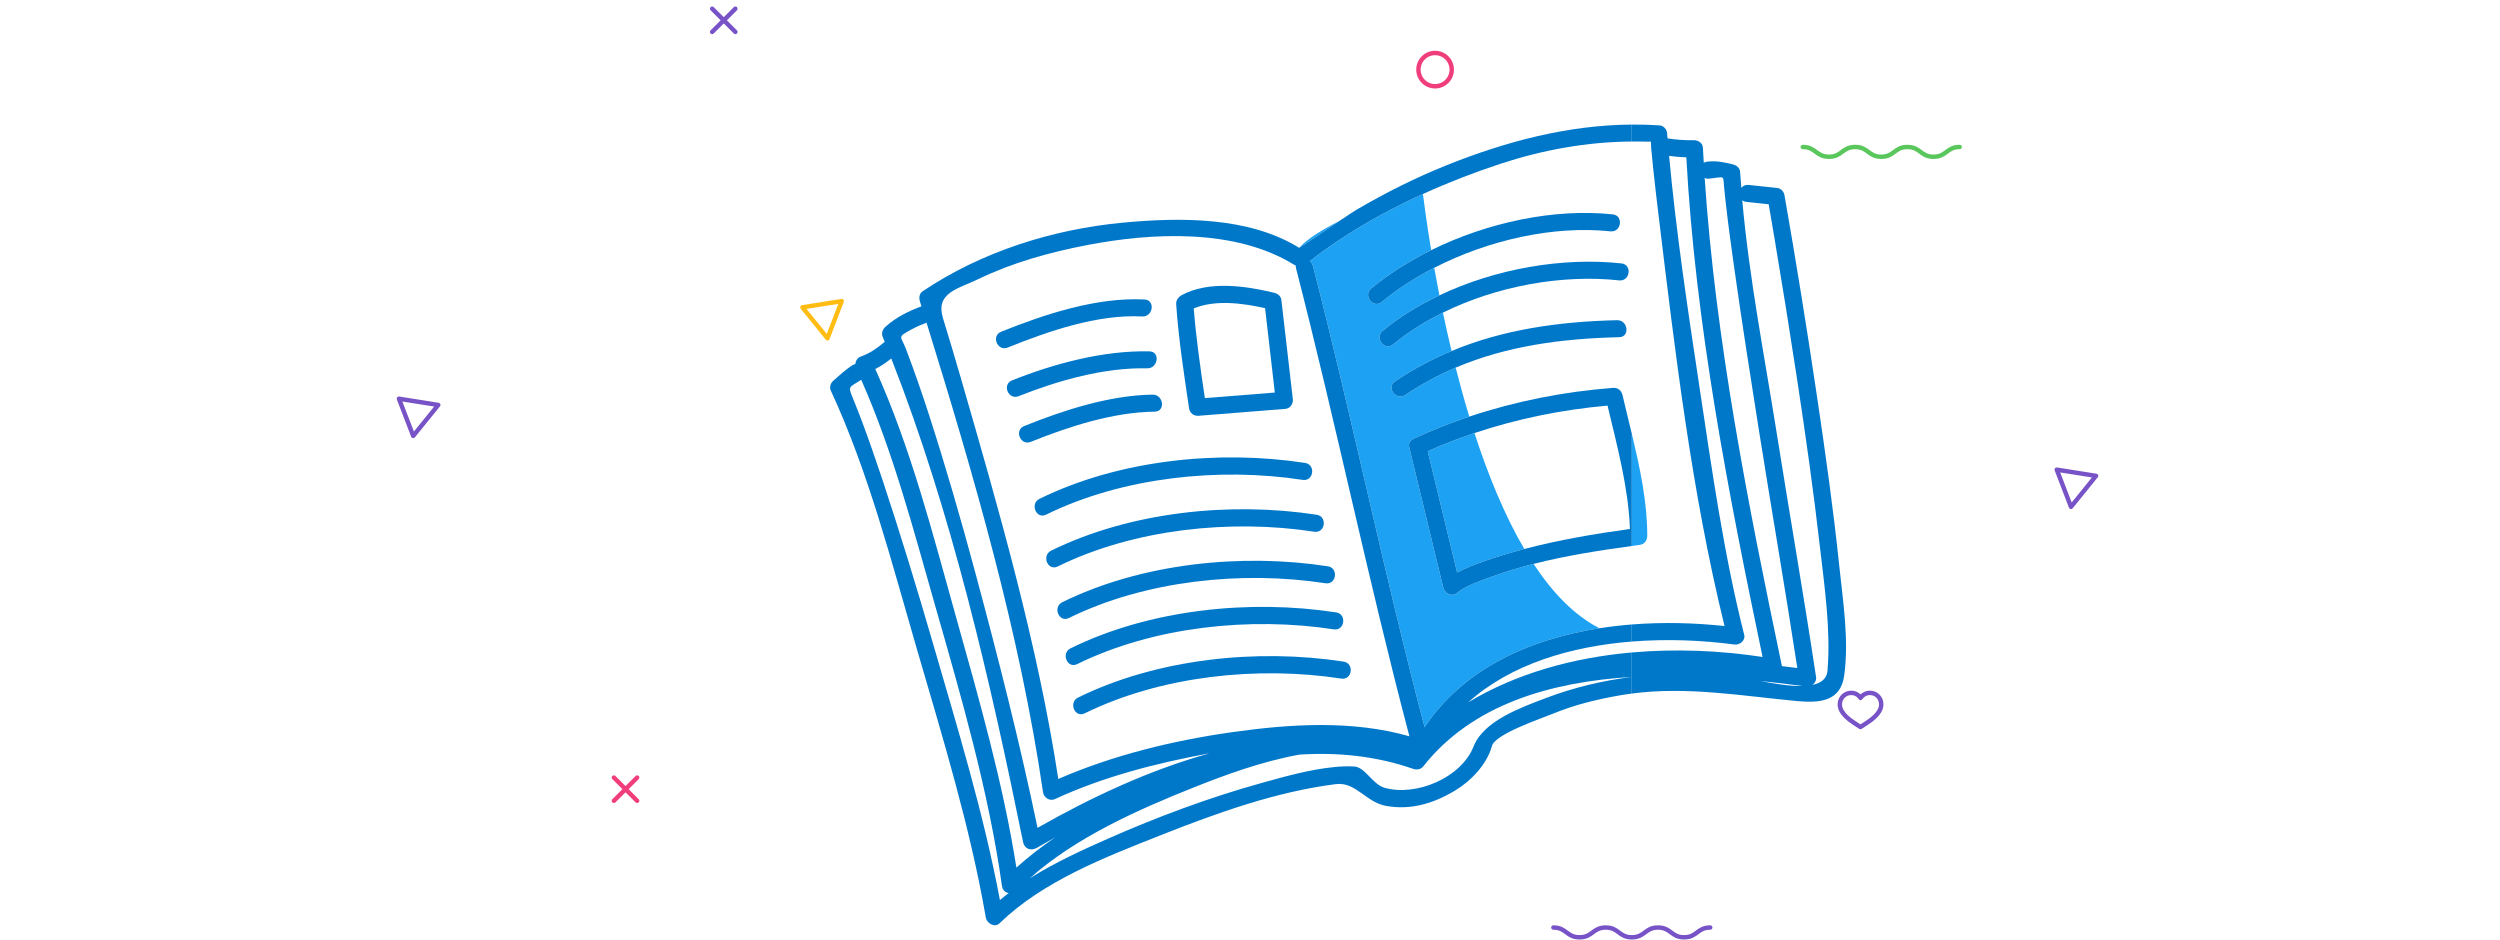
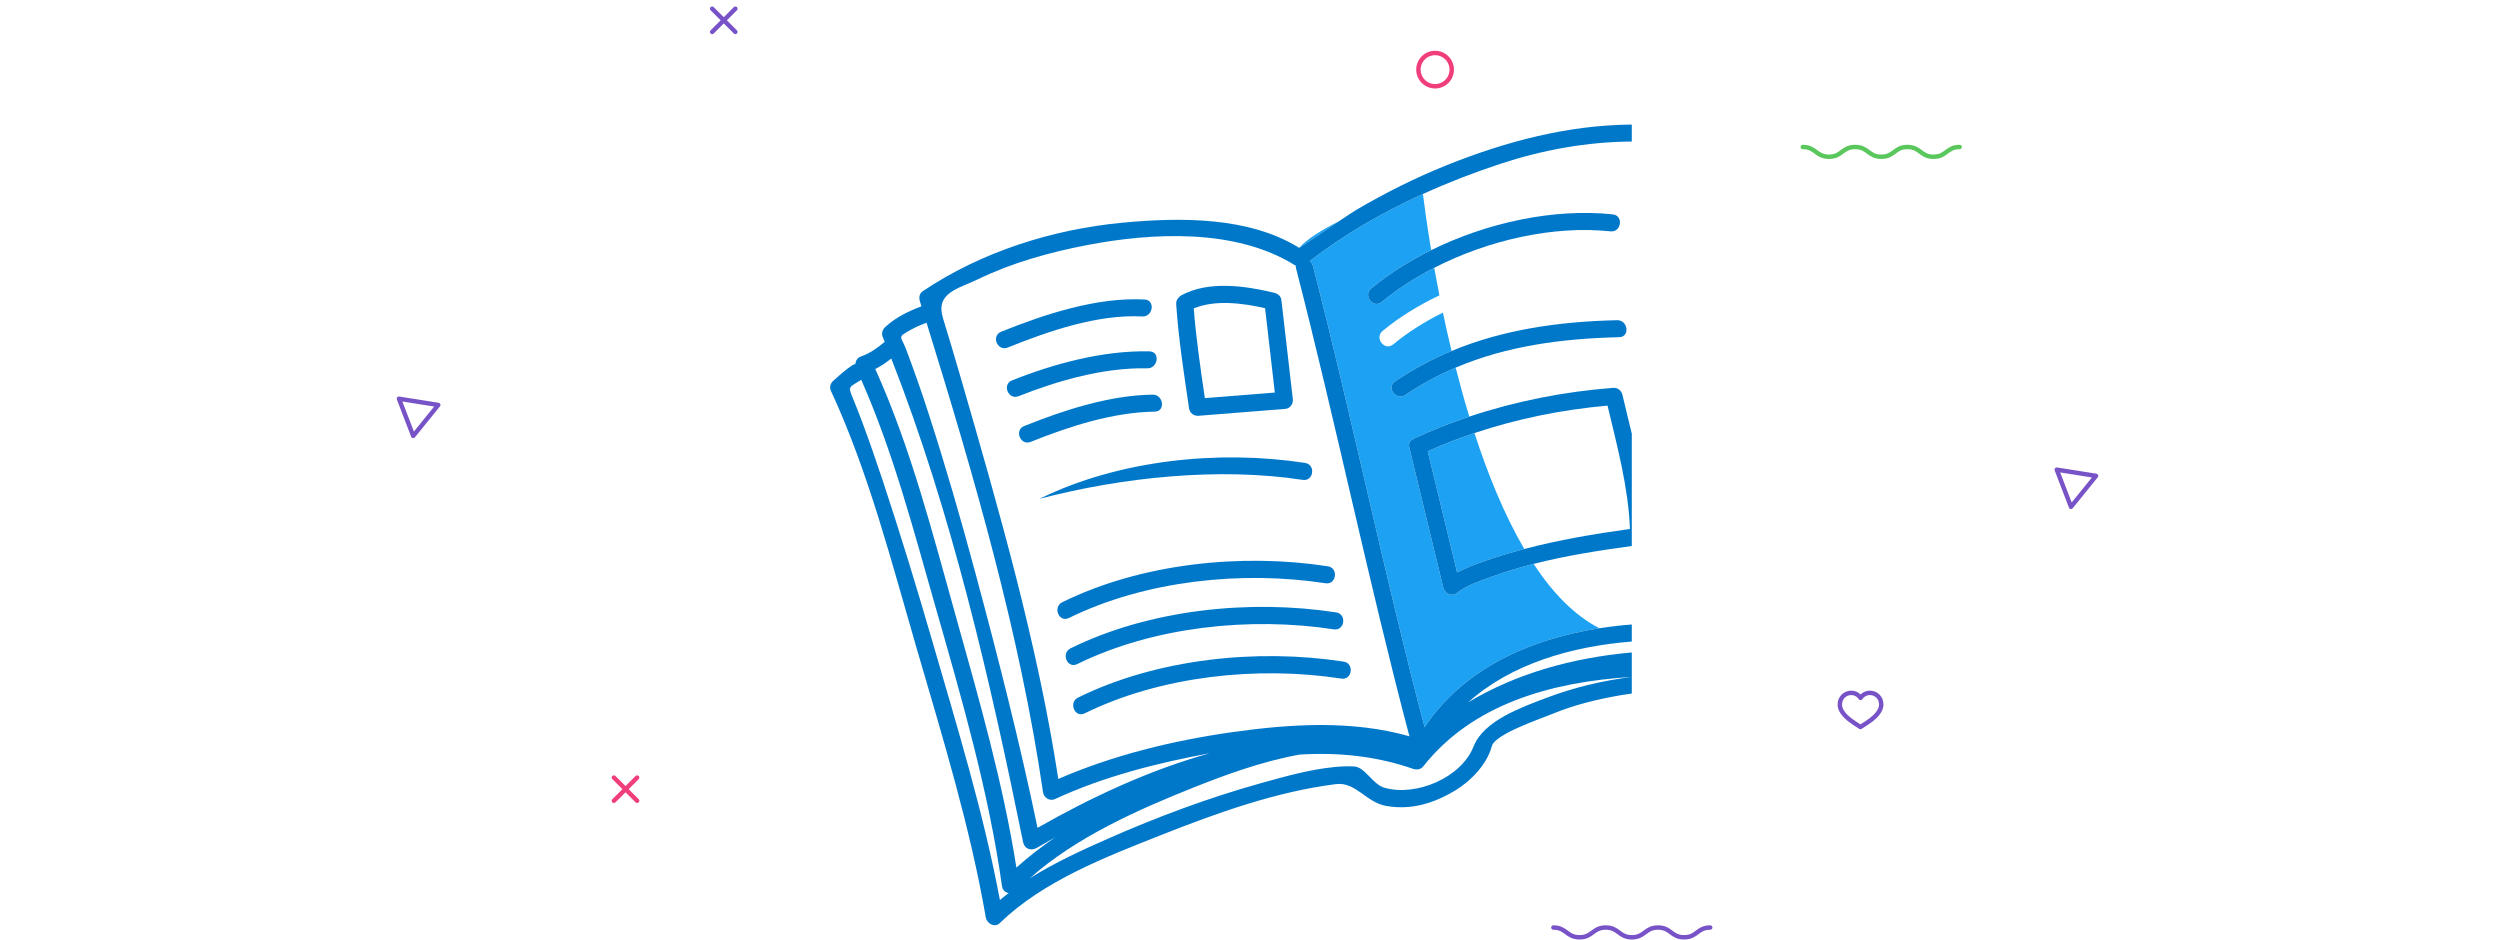
<svg xmlns="http://www.w3.org/2000/svg" width="282px" height="106px" viewBox="0 0 282 106" version="1.1">
  <title>web / illustration / 2 nam</title>
  <desc>Created with Sketch.</desc>
  <g id="web-/-illustration-/-2-nam" stroke="none" stroke-width="1" fill="none" fill-rule="evenodd">
    <g id="2-nam" transform="translate(45, 0)">
      <path d="M37.95,0.983 L35.333,3.599" id="Stroke-1" stroke="#7753C7" stroke-width="0.5" stroke-linecap="round" stroke-linejoin="round" />
      <path d="M35.333,0.983 L37.95,3.599" id="Stroke-2" stroke="#7753C7" stroke-width="0.5" stroke-linecap="round" stroke-linejoin="round" />
      <g id="Group-59" transform="translate(0, 5.976)">
        <path d="M26.868,81.734 L24.25,84.351" id="Stroke-3" stroke="#F03E7C" stroke-width="0.5" stroke-linecap="round" stroke-linejoin="round" />
        <path d="M24.25,81.734 L26.868,84.351" id="Stroke-5" stroke="#F03E7C" stroke-width="0.5" stroke-linecap="round" stroke-linejoin="round" />
        <path d="M115,1.878 C115,2.915 115.842,3.756 116.878,3.756 C117.916,3.756 118.756,2.915 118.756,1.878 C118.756,0.841 117.916,2.84217094e-14 116.878,2.84217094e-14 C115.842,2.84217094e-14 115,0.841 115,1.878 Z" id="Stroke-7" stroke="#F03E7C" stroke-width="0.5" stroke-linecap="round" stroke-linejoin="round" />
-         <polygon id="Stroke-9" stroke="#FFBC12" stroke-width="0.5" stroke-linecap="round" stroke-linejoin="round" points="49.949 27.99 45.513 28.692 48.34 32.183" />
        <polygon id="Stroke-11" stroke="#7753C7" stroke-width="0.5" stroke-linecap="round" stroke-linejoin="round" points="7.56728014e-13 39 4.436 39.703 1.61 43.193" />
        <polygon id="Stroke-13" stroke="#7753C7" stroke-width="0.5" stroke-linecap="round" stroke-linejoin="round" points="187 47 191.434 47.703 188.609 51.194" />
        <path d="M176.046,10.604 C174.574,10.604 174.574,11.706 173.103,11.706 C171.63,11.706 171.63,10.604 170.156,10.604 C168.683,10.604 168.683,11.706 167.21,11.706 C165.735,11.706 165.735,10.604 164.263,10.604 C162.786,10.604 162.786,11.706 161.31,11.706 C159.833,11.706 159.833,10.604 158.359,10.604" id="Stroke-15" stroke="#5AC75C" stroke-width="0.5" stroke-linecap="round" stroke-linejoin="round" />
        <path d="M147.911,98.649 C146.439,98.649 146.439,99.751 144.969,99.751 C143.495,99.751 143.495,98.649 142.022,98.649 C140.549,98.649 140.549,99.751 139.074,99.751 C137.601,99.751 137.601,98.649 136.128,98.649 C134.651,98.649 134.651,99.751 133.174,99.751 C131.699,99.751 131.699,98.649 130.223,98.649" id="Stroke-17" stroke="#7753C7" stroke-width="0.5" stroke-linecap="round" stroke-linejoin="round" />
        <path d="M164.857,76.029 L165.55,75.583 C167.198,74.521 167.202,73.743 167.202,73.452 C167.207,72.749 166.637,72.179 165.934,72.179 C165.493,72.179 165.101,72.404 164.871,72.749 C164.644,72.404 164.255,72.179 163.814,72.179 C163.111,72.179 162.536,72.749 162.535,73.452 C162.535,73.743 162.53,74.521 164.168,75.583 L164.857,76.029 Z" id="Stroke-19" stroke="#7753C7" stroke-width="0.5" stroke-linecap="round" stroke-linejoin="round" />
-         <path d="M147.807,14.178 C149.596,13.969 149.357,13.766 149.473,15.066 C149.542,15.855 149.633,16.641 149.724,17.428 C149.995,19.78 150.323,22.125 150.654,24.47 C151.482,30.335 152.398,36.189 153.323,42.04 C154.764,51.157 156.344,60.253 157.738,69.377 C157.168,69.303 156.588,69.233 156.002,69.164 C152.219,51.115 148.527,32.563 147.287,14.097 C147.434,14.166 147.606,14.201 147.807,14.178 M151.993,16.8 C152.83,16.889 153.669,16.979 154.507,17.068 C154.731,18.359 154.951,19.65 155.168,20.941 C156.057,26.212 156.903,31.49 157.707,36.774 C158.673,43.113 159.571,49.465 160.302,55.835 C160.823,60.365 161.521,65.116 161.141,69.683 C161.064,70.602 160.404,71.077 159.446,71.281 C159.725,71.083 159.906,70.749 159.85,70.383 C158.457,61.137 156.849,51.922 155.382,42.687 C154.014,34.075 152.303,25.345 151.529,16.623 C151.651,16.714 151.802,16.78 151.993,16.8 M153.576,70.839 C155.215,71.007 156.802,71.201 158.319,71.403 C156.859,71.442 155.076,71.133 153.576,70.839 M140.808,10.007 C141.387,10.027 141.166,9.78 141.255,10.765 C141.328,11.569 141.412,12.372 141.496,13.176 C141.675,14.885 141.878,16.591 142.085,18.296 C143.95,33.719 145.809,49.526 149.528,64.646 C146.193,64.28 142.627,64.183 139.067,64.465 L139.067,66.39 C143.071,66.071 147.071,66.246 150.661,66.729 C151.222,66.805 151.908,66.271 151.751,65.652 C149.42,56.453 148.101,46.955 146.686,37.584 C145.384,28.964 144.077,20.298 143.274,11.609 C143.934,11.693 144.565,11.756 145.217,11.771 C146.247,30.65 149.953,49.643 153.818,68.129 C149.076,67.408 144.039,67.181 139.067,67.622 L139.067,70.386 L139.07,70.385 L139.067,70.386 L139.067,72.256 C145.328,71.431 151.453,72.52 157.694,73.104 C160.27,73.345 162.619,73.143 163.024,70.242 C163.591,66.17 162.871,61.745 162.451,57.696 C161.795,51.384 160.901,45.095 159.97,38.819 C158.841,31.22 157.621,23.632 156.293,16.065 C156.22,15.645 155.909,15.275 155.465,15.227 C154.394,15.113 153.324,14.999 152.254,14.885 C151.884,14.845 151.603,14.99 151.421,15.215 C151.375,14.61 151.318,14.005 151.282,13.401 C151.255,12.94 150.859,12.66 150.454,12.563 C149.409,12.311 148.624,12.136 147.568,12.26 C147.419,12.277 147.293,12.321 147.186,12.383 C147.152,11.815 147.113,11.246 147.085,10.678 C147.057,10.126 146.5,9.811 146.006,9.839 C145.029,9.86 144.06,9.783 143.099,9.633 C143.081,9.424 143.06,9.216 143.044,9.007 C143.011,8.599 142.63,8.197 142.215,8.169 C141.161,8.097 140.112,8.068 139.067,8.075 L139.067,9.99 C139.647,9.986 140.227,9.987 140.808,10.007" id="Fill-21" fill="#0078CA" />
-         <path d="M139.972,55.487 C140.542,55.41 140.813,54.939 140.811,54.408 C140.803,50.594 139.972,46.728 139.067,42.947 L139.067,55.612 C139.368,55.57 139.671,55.528 139.972,55.487" id="Fill-23" fill="#1DA1F2" />
        <path d="M101.548,21.978 C101.586,22.002 104.151,20.247 106.059,18.963 C104.129,19.94 102.418,20.992 101.548,21.978" id="Fill-25" fill="#1DA1F2" />
        <path d="M122.601,57.263 C124.031,56.766 125.479,56.335 126.941,55.951 C124.69,52.113 122.834,47.544 121.319,42.873 C119.526,43.474 117.763,44.153 116.047,44.926 C117.152,49.485 118.257,54.044 119.363,58.603 C120.395,58.044 121.548,57.629 122.601,57.263" id="Fill-27" fill="#1DA1F2" />
        <path d="M127.986,57.632 C126.413,58.032 124.859,58.492 123.341,59.048 C122.013,59.533 120.474,60.017 119.341,60.904 C118.711,61.4 117.955,60.952 117.788,60.263 C116.513,55.002 115.238,49.742 113.964,44.483 C113.842,43.98 114.105,43.65 114.473,43.517 C114.5,43.502 114.523,43.484 114.552,43.471 C116.549,42.533 118.623,41.727 120.736,41.02 C120.173,39.166 119.662,37.313 119.199,35.493 C117.254,36.322 115.363,37.337 113.538,38.574 C112.511,39.27 111.319,37.748 112.35,37.048 C114.406,35.654 116.54,34.529 118.735,33.617 C118.378,32.132 118.054,30.681 117.761,29.287 C115.719,30.297 113.819,31.494 112.15,32.873 C111.186,33.667 110.003,32.139 110.962,31.348 C112.855,29.785 115.03,28.45 117.364,27.34 C117.15,26.255 116.956,25.216 116.78,24.232 C114.617,25.343 112.609,26.636 110.863,28.084 C109.902,28.881 108.718,27.354 109.675,26.559 C111.66,24.913 113.961,23.465 116.437,22.241 C115.944,19.29 115.646,17.035 115.507,15.905 C110.979,17.965 106.63,20.462 102.739,23.476 C102.908,23.605 103.043,23.788 103.108,24.035 C107.557,41.31 111.142,58.803 115.694,76.052 C120.092,69.439 127.541,66.129 135.419,64.891 C132.588,63.45 130.123,60.879 127.986,57.632" id="Fill-29" fill="#1DA1F2" />
        <path d="M62.847,63.643 C60.233,54.305 57.743,44.526 53.732,35.645 C54.376,35.323 54.966,34.916 55.538,34.463 C62.363,51.879 66.691,70.761 70.404,89.016 C70.563,89.798 71.307,90.039 71.958,89.659 C72.634,89.263 73.324,88.87 74.024,88.479 C72.473,89.533 71.004,90.667 69.65,91.89 C68.148,82.345 65.445,72.921 62.847,63.643 L62.847,63.643 Z M67.789,95.547 C65.949,85.714 62.965,75.999 60.186,66.418 C58.424,60.344 56.578,54.291 54.589,48.287 C53.843,46.034 53.063,43.792 52.236,41.569 C51.912,40.698 51.57,39.835 51.218,38.976 C50.617,37.511 50.766,37.763 52.147,36.867 C55.761,45.025 58.073,53.917 60.515,62.451 C63.468,72.768 66.527,83.31 68.021,93.963 C68.089,94.447 68.409,94.705 68.78,94.762 C68.444,95.018 68.111,95.276 67.789,95.547 L67.789,95.547 Z M57.776,31.203 C58.326,30.898 58.917,30.648 59.513,30.423 C64.864,47.684 70.048,65.513 72.653,83.393 C72.741,83.995 73.4,84.436 73.983,84.166 C79.502,81.615 85.495,80.091 91.462,78.993 C84.592,80.89 77.945,84.038 72.035,87.404 C70.028,77.756 67.588,68.186 65.029,58.674 C63.415,52.675 61.694,46.703 59.784,40.791 C58.98,38.299 58.117,35.827 57.189,33.378 C56.622,31.884 56.142,32.107 57.776,31.203 L57.776,31.203 Z M65.363,25.502 C69.213,23.644 73.387,22.489 77.57,21.68 C84.956,20.252 94.339,19.775 101.001,23.903 C101.052,23.935 101.107,23.954 101.162,23.979 C101.157,24.07 101.161,24.167 101.189,24.274 C105.707,41.812 109.349,59.57 113.983,77.078 C107.534,75.24 100.585,75.681 94.015,76.608 C87.382,77.543 80.558,79.2 74.376,81.89 C72.031,66.591 67.643,51.405 63.355,36.577 C62.712,34.351 62.044,32.131 61.368,29.914 C60.493,27.041 63.044,26.621 65.363,25.502 L65.363,25.502 Z M139.066,70.385 C135.788,70.793 132.554,71.56 129.392,72.759 C126.623,73.81 122.357,75.322 121.225,78.212 C119.821,81.797 114.667,83.904 111.151,82.876 C109.833,82.491 108.977,80.552 107.764,80.482 C106.989,80.436 106.225,80.476 105.453,80.554 C102.683,80.833 99.948,81.611 97.275,82.354 C91.364,83.996 85.58,86.157 79.97,88.629 C77.041,89.92 73.963,91.332 71.161,93.095 C76.391,88.433 83.444,85.319 89.795,82.792 C93.118,81.47 97.338,79.905 101.589,79.143 C105.939,78.867 110.266,79.307 114.422,80.758 C114.571,80.81 114.712,80.826 114.844,80.815 C115.098,80.814 115.357,80.708 115.562,80.449 C121.075,73.476 129.93,70.937 139.066,70.385 L139.066,67.622 C132.53,68.202 126.105,69.939 120.607,73.252 C125.453,68.903 132.266,66.931 139.066,66.39 L139.066,64.464 C137.847,64.561 136.627,64.702 135.418,64.891 C127.541,66.128 120.092,69.439 115.694,76.052 C111.141,58.804 107.557,41.31 103.107,24.035 C103.043,23.788 102.908,23.604 102.739,23.476 C106.629,20.462 110.979,17.965 115.507,15.905 C118.365,14.604 121.292,13.475 124.224,12.508 C129.009,10.93 134.028,10.021 139.066,9.989 L139.066,8.075 C131.873,8.127 124.885,9.973 118.192,12.656 C114.671,14.068 111.246,15.787 107.975,17.706 C107.69,17.873 106.945,18.368 106.059,18.963 C104.15,20.247 101.586,22.002 101.548,21.978 C95.839,18.441 88.088,18.535 81.655,19.14 C73.712,19.888 65.702,22.422 59.065,26.885 C58.688,27.139 58.644,27.625 58.766,28.018 C58.824,28.204 58.882,28.39 58.94,28.576 C57.467,29.129 56.029,29.829 54.87,30.897 C54.549,31.194 54.399,31.606 54.572,32.03 C54.648,32.216 54.72,32.404 54.795,32.59 C54.779,32.602 54.764,32.609 54.749,32.622 C53.93,33.308 53.092,33.9 52.076,34.251 C51.731,34.37 51.508,34.73 51.483,35.093 C51.355,35.116 51.225,35.167 51.097,35.252 C50.341,35.757 49.69,36.347 49.013,36.953 C48.7,37.234 48.526,37.678 48.715,38.086 C52.982,47.287 55.571,57.454 58.401,67.159 C61.31,77.138 64.428,87.264 66.2,97.524 C66.312,98.176 67.189,98.714 67.753,98.166 C72.654,93.402 79.706,90.699 85.954,88.225 C92.244,85.735 98.947,83.321 105.692,82.473 C107.924,82.191 109.082,84.526 111.35,84.931 C114.148,85.431 116.668,84.659 119.075,83.236 C120.879,82.169 122.736,80.255 123.285,78.179 C123.643,76.82 128.776,75.107 130.133,74.544 C132.626,73.512 135.261,72.879 137.913,72.428 C138.298,72.362 138.682,72.306 139.066,72.255 L139.066,70.385 Z" id="Fill-31" fill="#0078CA" />
        <path d="M97.701,28.787 C98.067,31.959 98.433,35.131 98.799,38.303 C96.169,38.512 93.539,38.721 90.909,38.93 C90.412,35.572 89.919,32.197 89.654,28.813 C92.091,27.81 95.127,28.209 97.701,28.787 M90.203,40.924 C93.467,40.664 96.73,40.405 99.993,40.145 C100.522,40.103 100.891,39.572 100.833,39.067 C100.403,35.34 99.973,31.612 99.543,27.885 C99.49,27.421 99.138,27.15 98.715,27.047 C95.472,26.259 91.314,25.663 88.263,27.333 C88.141,27.4 88.045,27.483 87.968,27.576 C87.775,27.755 87.651,28.013 87.674,28.346 C87.941,32.274 88.553,36.191 89.125,40.084 C89.204,40.623 89.67,40.966 90.203,40.924" id="Fill-33" fill="#0078CA" />
        <path d="M68.668,33.228 C73.288,31.368 78.803,29.461 83.843,29.721 C85.081,29.785 85.349,27.87 84.105,27.806 C78.728,27.528 72.868,29.454 67.928,31.443 C66.772,31.909 67.513,33.693 68.668,33.228" id="Fill-35" fill="#0078CA" />
        <path d="M69.158,36.93 C67.999,37.392 68.741,39.176 69.898,38.715 C74.342,36.944 79.58,35.461 84.401,35.572 C85.635,35.6 85.907,33.685 84.663,33.657 C79.492,33.538 73.941,35.024 69.158,36.93" id="Fill-37" fill="#0078CA" />
        <path d="M70.527,42.082 C69.37,42.547 70.112,44.332 71.267,43.867 C75.612,42.118 80.537,40.522 85.256,40.457 C86.503,40.44 86.247,38.522 85.016,38.539 C80.165,38.606 74.995,40.284 70.527,42.082" id="Fill-39" fill="#0078CA" />
-         <path d="M72.258,50.291 C71.145,50.838 71.879,52.626 72.998,52.076 C81.611,47.843 92.534,46.705 101.949,48.156 C103.184,48.346 103.441,46.43 102.211,46.241 C92.457,44.738 81.181,45.905 72.258,50.291" id="Fill-41" fill="#0078CA" />
-         <path d="M73.567,56.138 C72.456,56.685 73.189,58.473 74.308,57.923 C82.921,53.689 93.844,52.552 103.258,54.003 C104.495,54.193 104.751,52.277 103.52,52.088 C93.766,50.585 82.49,51.752 73.567,56.138" id="Fill-43" fill="#0078CA" />
+         <path d="M72.258,50.291 C81.611,47.843 92.534,46.705 101.949,48.156 C103.184,48.346 103.441,46.43 102.211,46.241 C92.457,44.738 81.181,45.905 72.258,50.291" id="Fill-41" fill="#0078CA" />
        <path d="M74.828,61.951 C73.715,62.498 74.449,64.287 75.569,63.736 C84.181,59.503 95.104,58.366 104.52,59.816 C105.755,60.006 106.011,58.09 104.781,57.901 C95.027,56.398 83.751,57.565 74.828,61.951" id="Fill-45" fill="#0078CA" />
        <path d="M75.764,67.151 C74.651,67.698 75.385,69.487 76.504,68.936 C85.117,64.704 96.04,63.566 105.455,65.016 C106.69,65.207 106.947,63.291 105.717,63.102 C95.963,61.599 84.686,62.766 75.764,67.151" id="Fill-47" fill="#0078CA" />
        <path d="M76.61,72.705 C75.497,73.252 76.231,75.041 77.35,74.49 C85.963,70.257 96.886,69.12 106.301,70.57 C107.536,70.76 107.793,68.844 106.563,68.655 C96.809,67.152 85.533,68.319 76.61,72.705" id="Fill-49" fill="#0078CA" />
        <path d="M110.863,28.085 C112.609,26.636 114.617,25.343 116.78,24.232 C122.892,21.092 130.267,19.44 136.661,20.12 C137.9,20.252 138.162,18.337 136.922,18.205 C130.327,17.503 122.788,19.106 116.436,22.242 C113.961,23.465 111.66,24.914 109.675,26.56 C108.718,27.354 109.901,28.882 110.863,28.085" id="Fill-51" fill="#0078CA" />
-         <path d="M112.15,32.872 C113.819,31.494 115.719,30.296 117.761,29.287 C123.865,26.272 131.253,24.955 137.64,25.652 C138.879,25.787 139.141,23.872 137.901,23.736 C131.304,23.017 123.723,24.317 117.364,27.34 C115.03,28.45 112.855,29.785 110.962,31.348 C110.003,32.138 111.186,33.667 112.15,32.872" id="Fill-53" fill="#0078CA" />
        <path d="M113.538,38.573 C115.363,37.336 117.253,36.323 119.199,35.493 C124.971,33.034 131.223,32.211 137.648,32.06 C138.896,32.031 138.641,30.113 137.409,30.142 C130.881,30.295 124.584,31.181 118.734,33.616 C116.539,34.53 114.406,35.654 112.35,37.049 C111.319,37.748 112.511,39.27 113.538,38.573" id="Fill-55" fill="#0078CA" />
        <path d="M121.319,42.873 C126.175,41.244 131.264,40.225 136.329,39.777 C137.407,44.309 138.686,49.029 138.857,53.691 C134.855,54.246 130.85,54.921 126.941,55.951 C125.479,56.335 124.03,56.766 122.601,57.263 C121.548,57.629 120.395,58.044 119.362,58.603 C118.257,54.044 117.152,49.485 116.047,44.926 C117.763,44.153 119.526,43.475 121.319,42.873 M114.473,43.518 C114.105,43.649 113.842,43.98 113.964,44.483 C115.238,49.743 116.513,55.002 117.788,60.263 C117.955,60.952 118.711,61.4 119.341,60.905 C120.474,60.017 122.013,59.534 123.341,59.048 C124.859,58.493 126.413,58.033 127.986,57.632 C131.623,56.703 135.368,56.119 139.067,55.612 L139.067,42.948 C138.717,41.489 138.357,40.041 138.027,38.616 C137.904,38.082 137.515,37.733 136.949,37.776 C131.511,38.189 125.985,39.263 120.736,41.019 C118.623,41.727 116.549,42.534 114.552,43.471 C114.523,43.484 114.5,43.502 114.473,43.518" id="Fill-57" fill="#0078CA" />
      </g>
    </g>
  </g>
</svg>